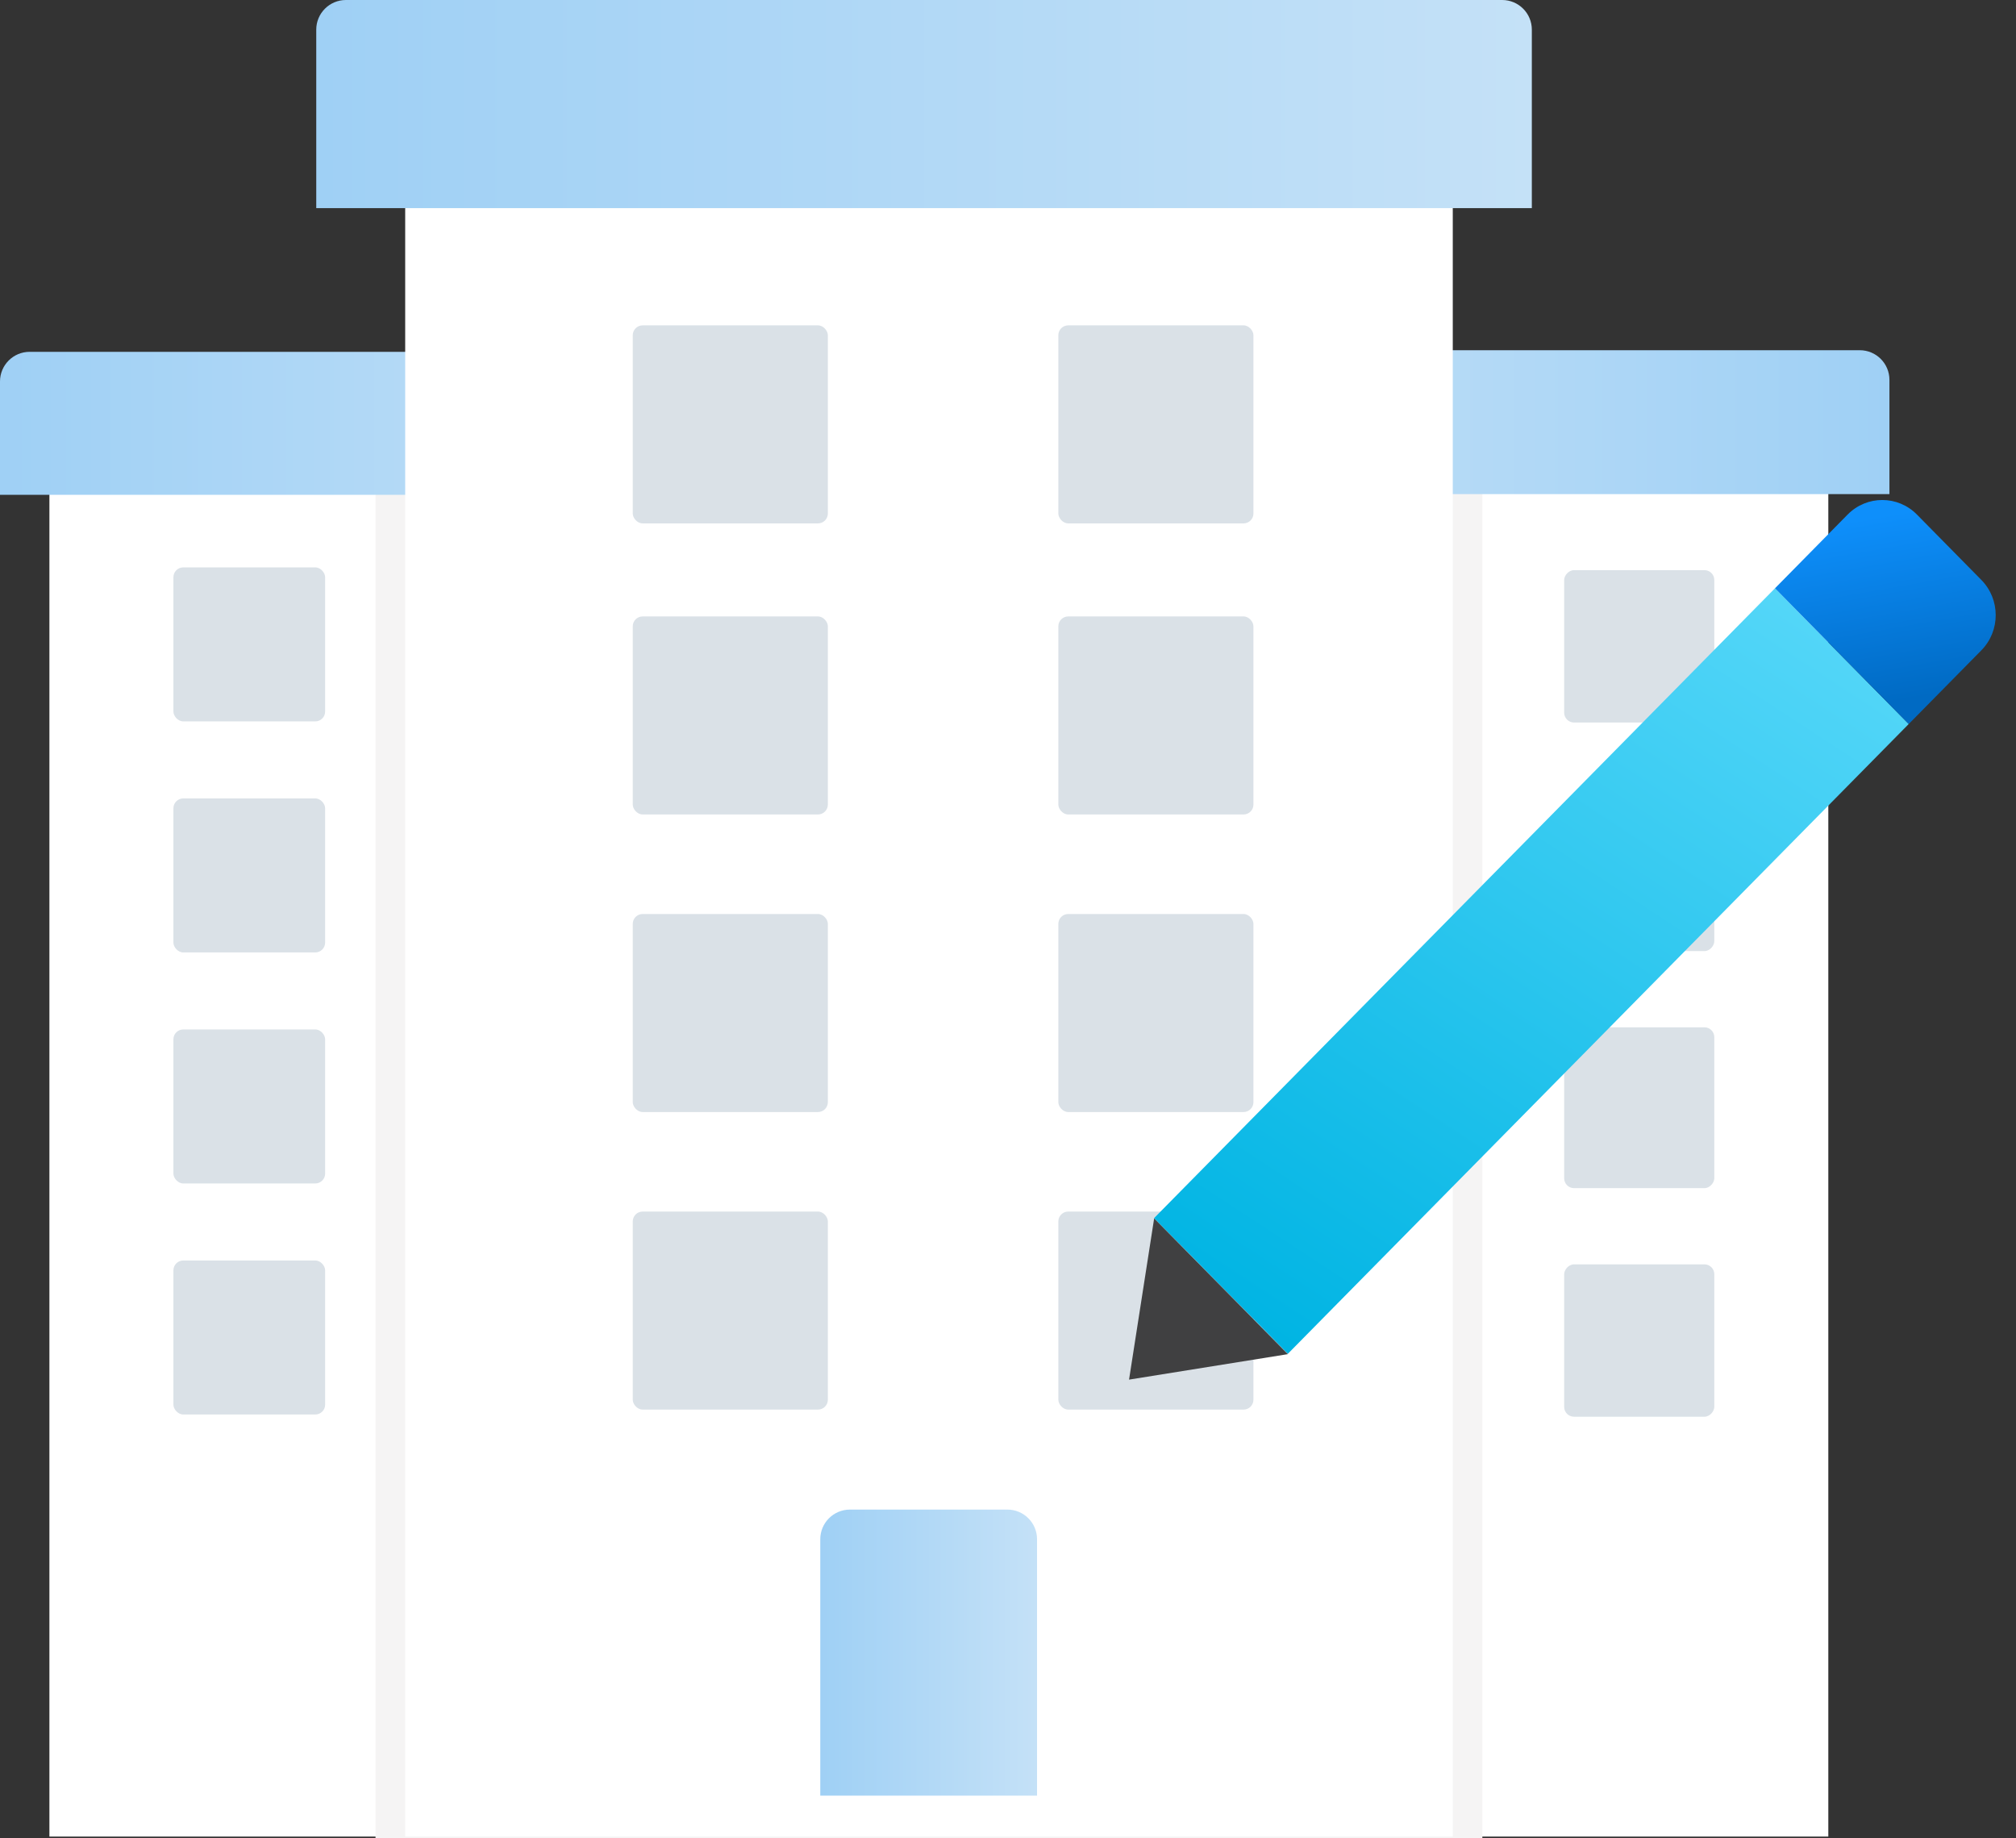
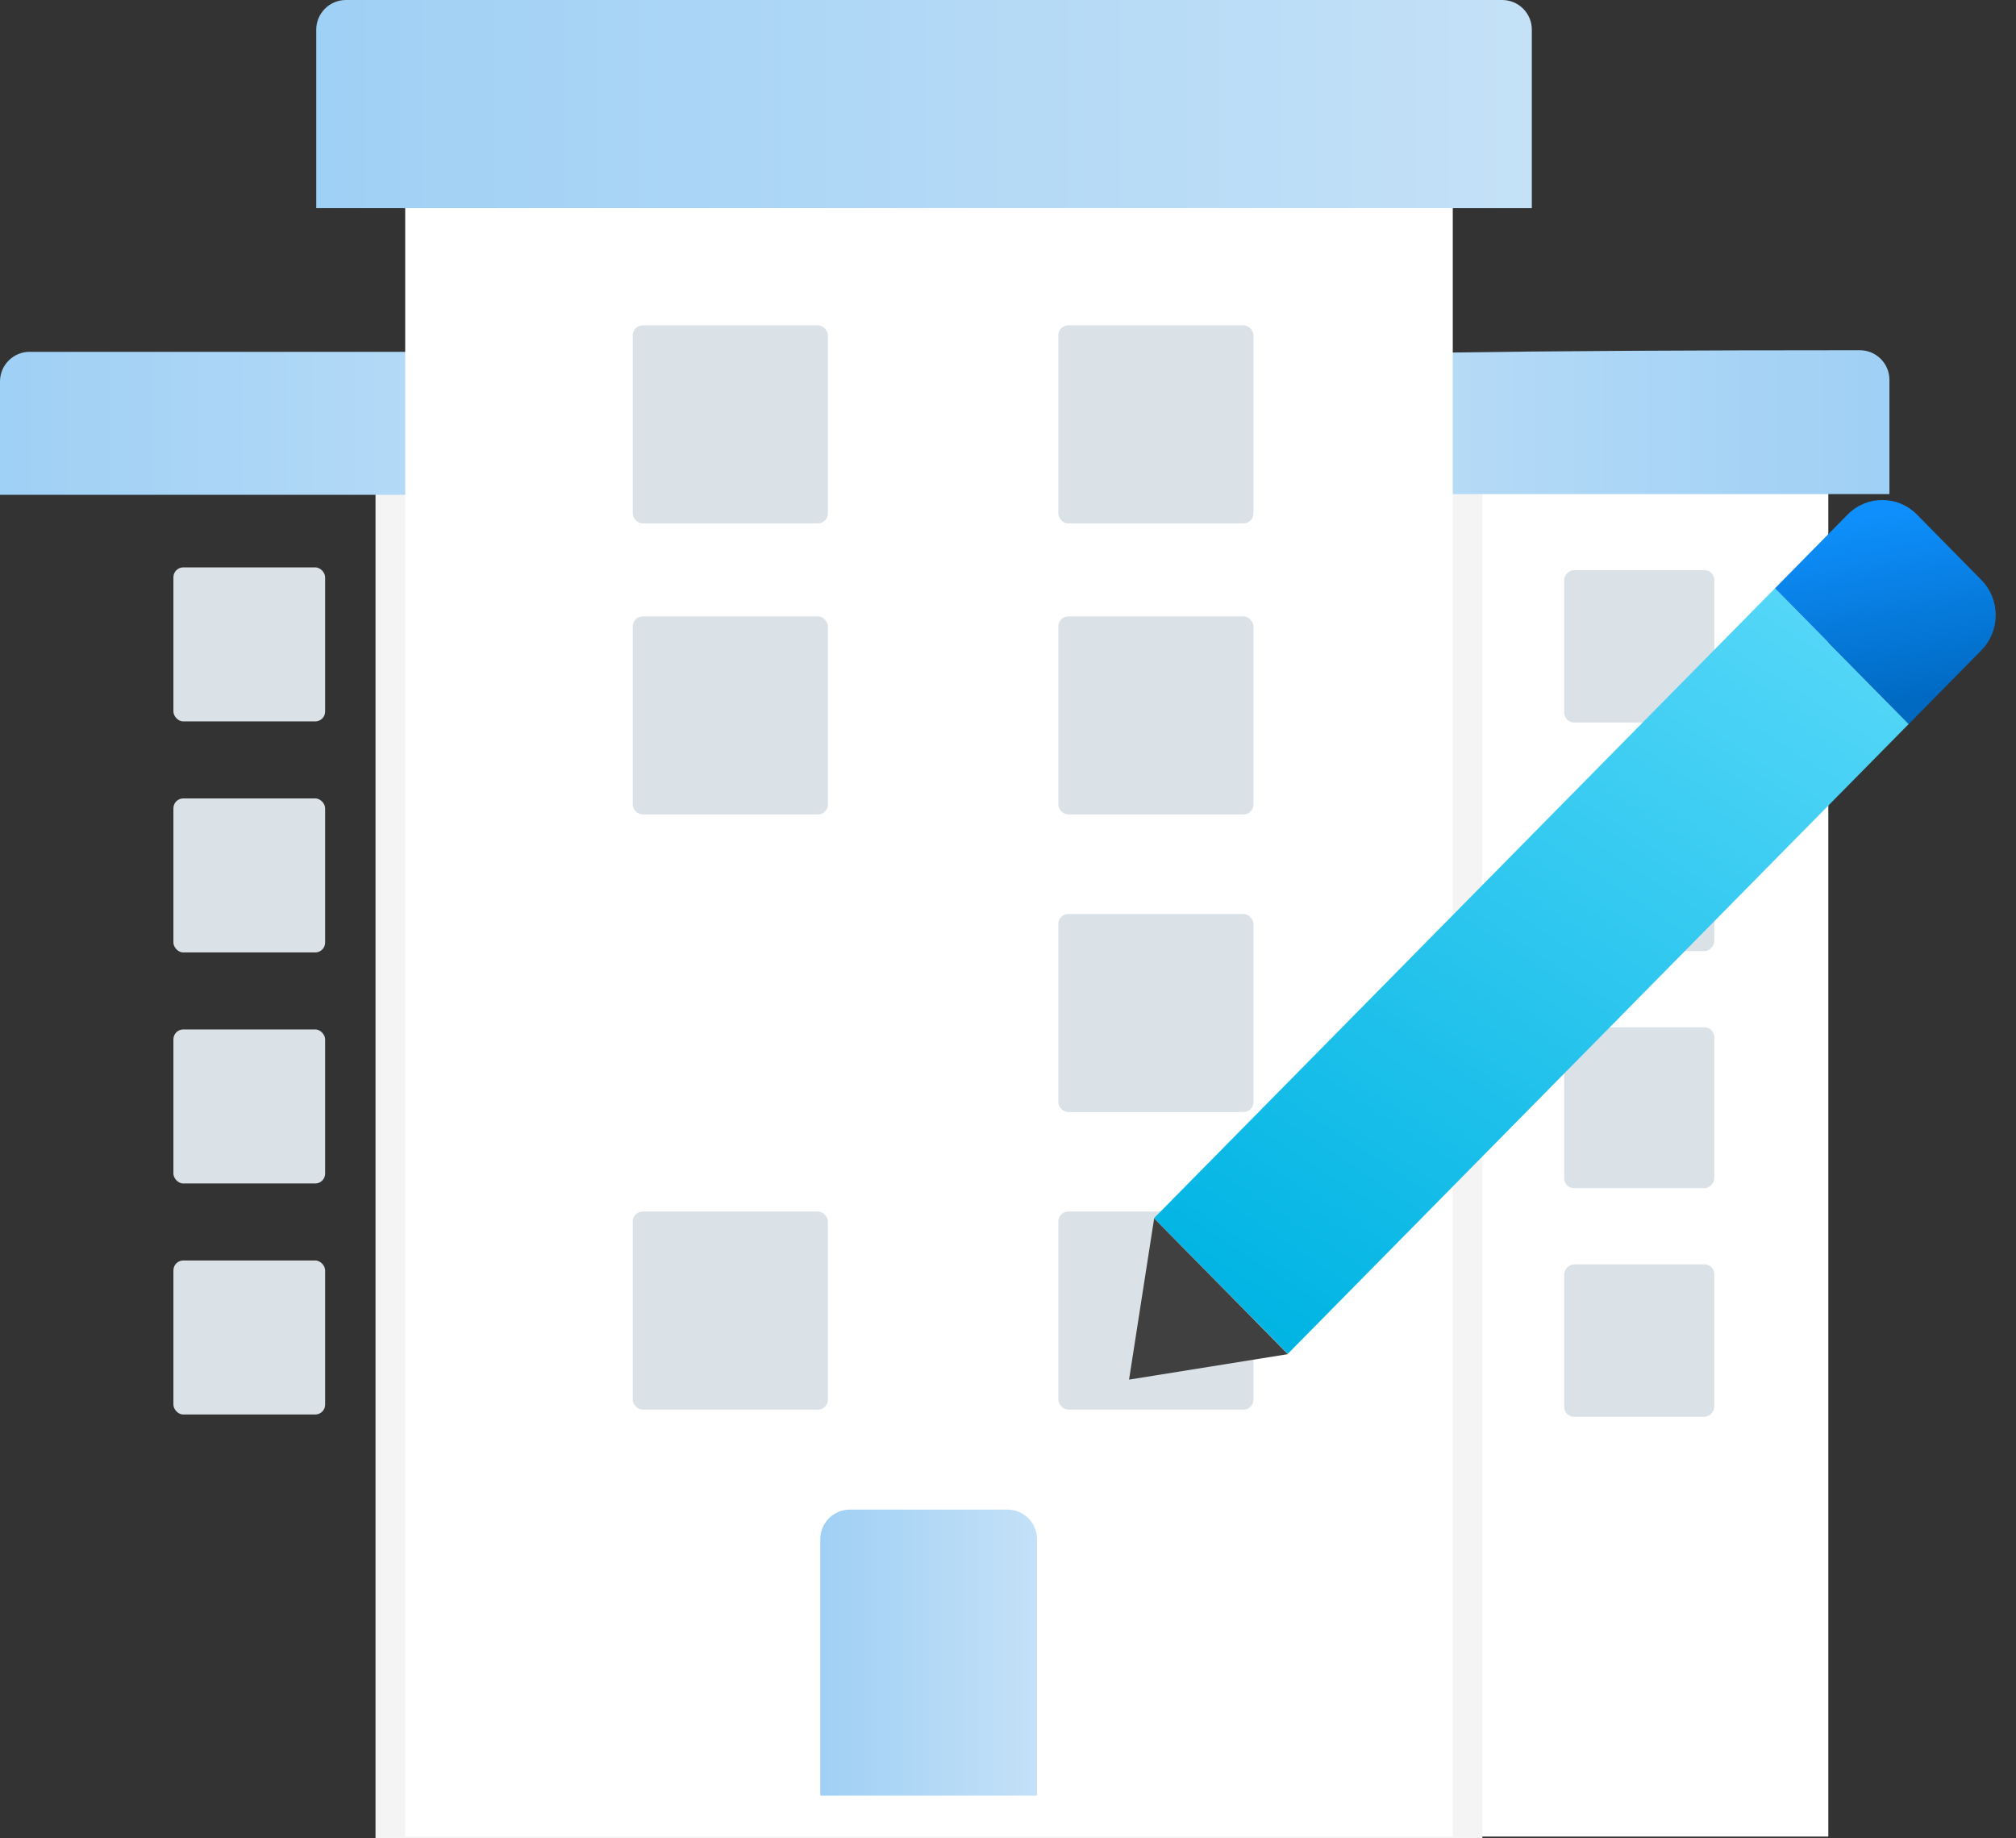
<svg xmlns="http://www.w3.org/2000/svg" width="204" height="186" viewBox="0 0 204 186" fill="none">
  <rect x="0" y="0" width="204" height="186" fill="#333333" stroke="none" />
-   <rect x="5" y="36" width="63.002" height="149.822" fill="white" />
  <rect width="62.002" height="149.822" transform="matrix(-1 0 0 1 185.008 36)" fill="white" />
  <rect width="112" height="150" transform="matrix(-1 0 0 1 150 36)" fill="#F5F4F4" />
  <path d="M0 38.597C0 36.94 1.343 35.597 3 35.597H72.679C74.336 35.597 75.679 36.94 75.679 38.597V50.067H0V38.597Z" fill="url(#paint0_linear_414_22215)" />
-   <path d="M191.193 38.435C191.193 36.778 189.85 35.435 188.193 35.435H118.231C116.574 35.435 115.231 36.778 115.231 38.435V49.996H191.193V38.435Z" fill="url(#paint1_linear_414_22215)" />
+   <path d="M191.193 38.435C191.193 36.778 189.85 35.435 188.193 35.435C116.574 35.435 115.231 36.778 115.231 38.435V49.996H191.193V38.435Z" fill="url(#paint1_linear_414_22215)" />
  <rect x="41.002" y="11.03" width="106.004" height="174.792" fill="white" />
  <rect x="64.029" y="32.92" width="19.742" height="20.036" rx="1" fill="#DAE1E7" />
  <rect x="17.547" y="57.407" width="15.354" height="15.584" rx="1" fill="#DAE1E7" />
  <rect width="15.192" height="15.418" rx="1" transform="matrix(-1 0 0 1 173.471 57.685)" fill="#DAE1E7" />
  <rect x="64.029" y="62.37" width="19.742" height="20.036" rx="1" fill="#DAE1E7" />
  <rect x="17.547" y="80.783" width="15.354" height="15.584" rx="1" fill="#DAE1E7" />
  <rect width="15.192" height="15.418" rx="1" transform="matrix(-1 0 0 1 173.471 80.812)" fill="#DAE1E7" />
-   <rect x="64.029" y="92.478" width="19.742" height="20.036" rx="1" fill="#DAE1E7" />
  <rect x="17.547" y="104.158" width="15.354" height="15.584" rx="1" fill="#DAE1E7" />
  <rect width="15.192" height="16.275" rx="1" transform="matrix(-1 0 0 1 173.471 103.94)" fill="#DAE1E7" />
  <rect x="64.029" y="122.585" width="19.742" height="20.036" rx="1" fill="#DAE1E7" />
  <rect x="17.547" y="127.534" width="15.354" height="15.584" rx="1" fill="#DAE1E7" />
  <rect width="15.192" height="15.418" rx="1" transform="matrix(-1 0 0 1 173.471 127.925)" fill="#DAE1E7" />
  <path d="M83.004 155.738C83.004 154.081 84.347 152.738 86.004 152.738H101.939C103.596 152.738 104.939 154.081 104.939 155.738V181.679H83.004V155.738Z" fill="url(#paint2_linear_414_22215)" />
  <rect x="107.094" y="32.92" width="19.742" height="20.036" rx="1" fill="#DAE1E7" />
  <rect x="107.094" y="62.37" width="19.742" height="20.036" rx="1" fill="#DAE1E7" />
  <rect x="107.094" y="92.478" width="19.742" height="20.036" rx="1" fill="#DAE1E7" />
  <rect x="107.094" y="122.585" width="19.742" height="20.036" rx="1" fill="#DAE1E7" />
  <rect width="19.282" height="89.504" transform="matrix(0.702 0.712 -0.702 0.712 179.611 59.523)" fill="url(#paint3_linear_414_22215)" />
  <path d="M179.611 59.523L193.145 73.257L200.493 65.8C202.431 63.833 202.431 60.644 200.493 58.677L193.978 52.065C192.04 50.098 188.898 50.098 186.96 52.065L179.611 59.523Z" fill="url(#paint4_linear_414_22215)" />
  <path d="M130.322 137.011L116.789 123.276L114.249 139.589L130.322 137.011Z" fill="#404041" />
  <path d="M32.002 3C32.002 1.343 33.345 0 35.002 0H152.007C153.664 0 155.007 1.343 155.007 3V21.059H32.002V3Z" fill="url(#paint5_linear_414_22215)" />
  <defs>
    <linearGradient id="paint0_linear_414_22215" x1="0" y1="42.832" x2="75.679" y2="42.832" gradientUnits="userSpaceOnUse">
      <stop stop-color="#9FD0F5" />
      <stop offset="1" stop-color="#C4E1F7" />
    </linearGradient>
    <linearGradient id="paint1_linear_414_22215" x1="191.193" y1="42.716" x2="115.231" y2="42.716" gradientUnits="userSpaceOnUse">
      <stop stop-color="#9FD0F5" />
      <stop offset="1" stop-color="#C4E1F7" />
    </linearGradient>
    <linearGradient id="paint2_linear_414_22215" x1="83.004" y1="167.208" x2="104.939" y2="167.208" gradientUnits="userSpaceOnUse">
      <stop stop-color="#9FD0F5" />
      <stop offset="1" stop-color="#C4E1F7" />
    </linearGradient>
    <linearGradient id="paint3_linear_414_22215" x1="1.087" y1="0.522" x2="20.302" y2="89.2" gradientUnits="userSpaceOnUse">
      <stop stop-color="#53D6F8" />
      <stop offset="1" stop-color="#00B4E3" />
    </linearGradient>
    <linearGradient id="paint4_linear_414_22215" x1="190.508" y1="52.146" x2="193.747" y2="70.655" gradientUnits="userSpaceOnUse">
      <stop stop-color="#0E8FFB" />
      <stop offset="1" stop-color="#006AC3" />
    </linearGradient>
    <linearGradient id="paint5_linear_414_22215" x1="32.002" y1="10.529" x2="155.007" y2="10.529" gradientUnits="userSpaceOnUse">
      <stop stop-color="#9FD0F5" />
      <stop offset="1" stop-color="#C4E1F7" />
    </linearGradient>
  </defs>
</svg>